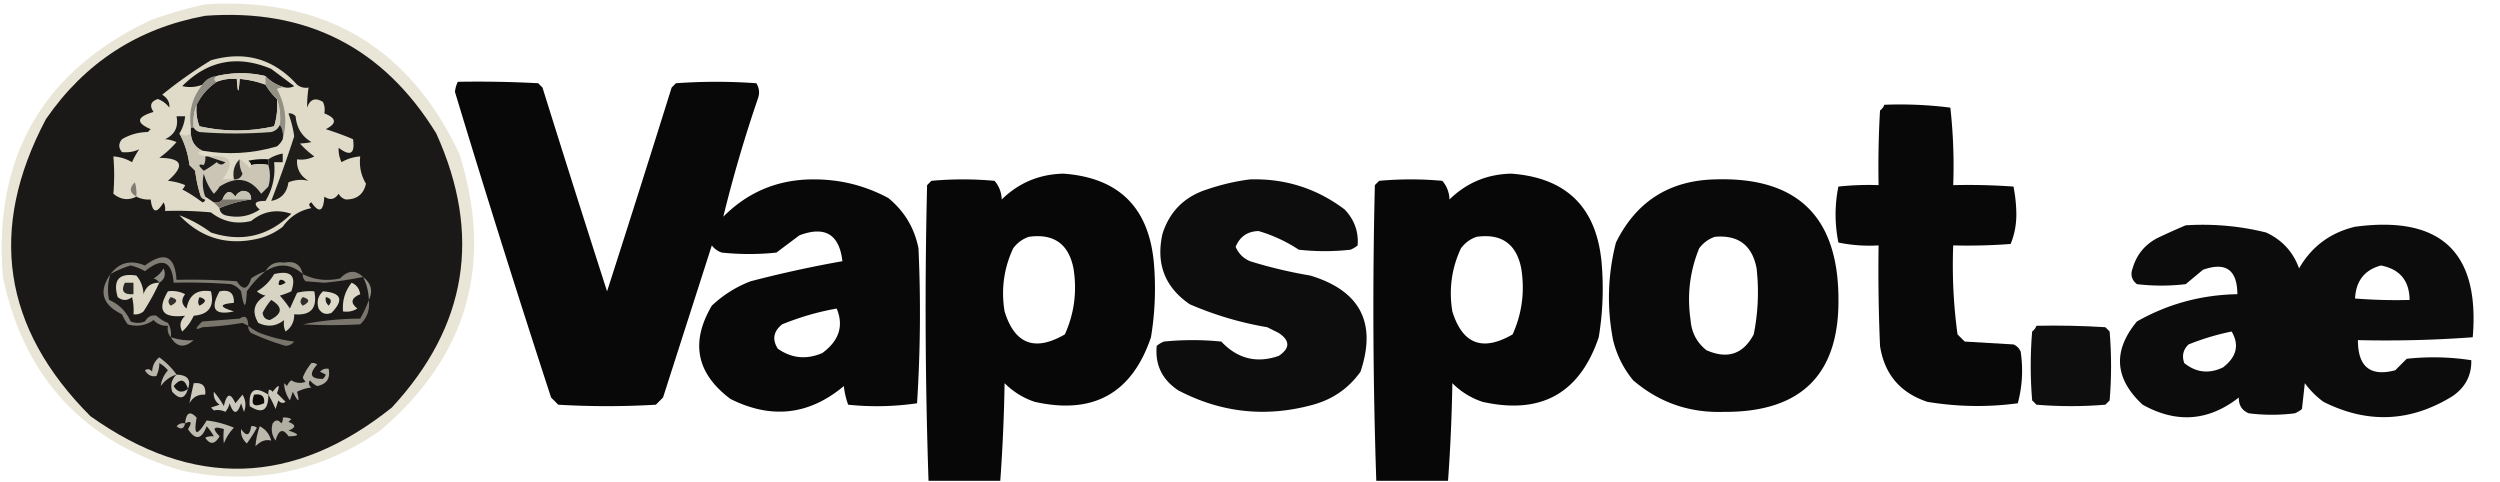
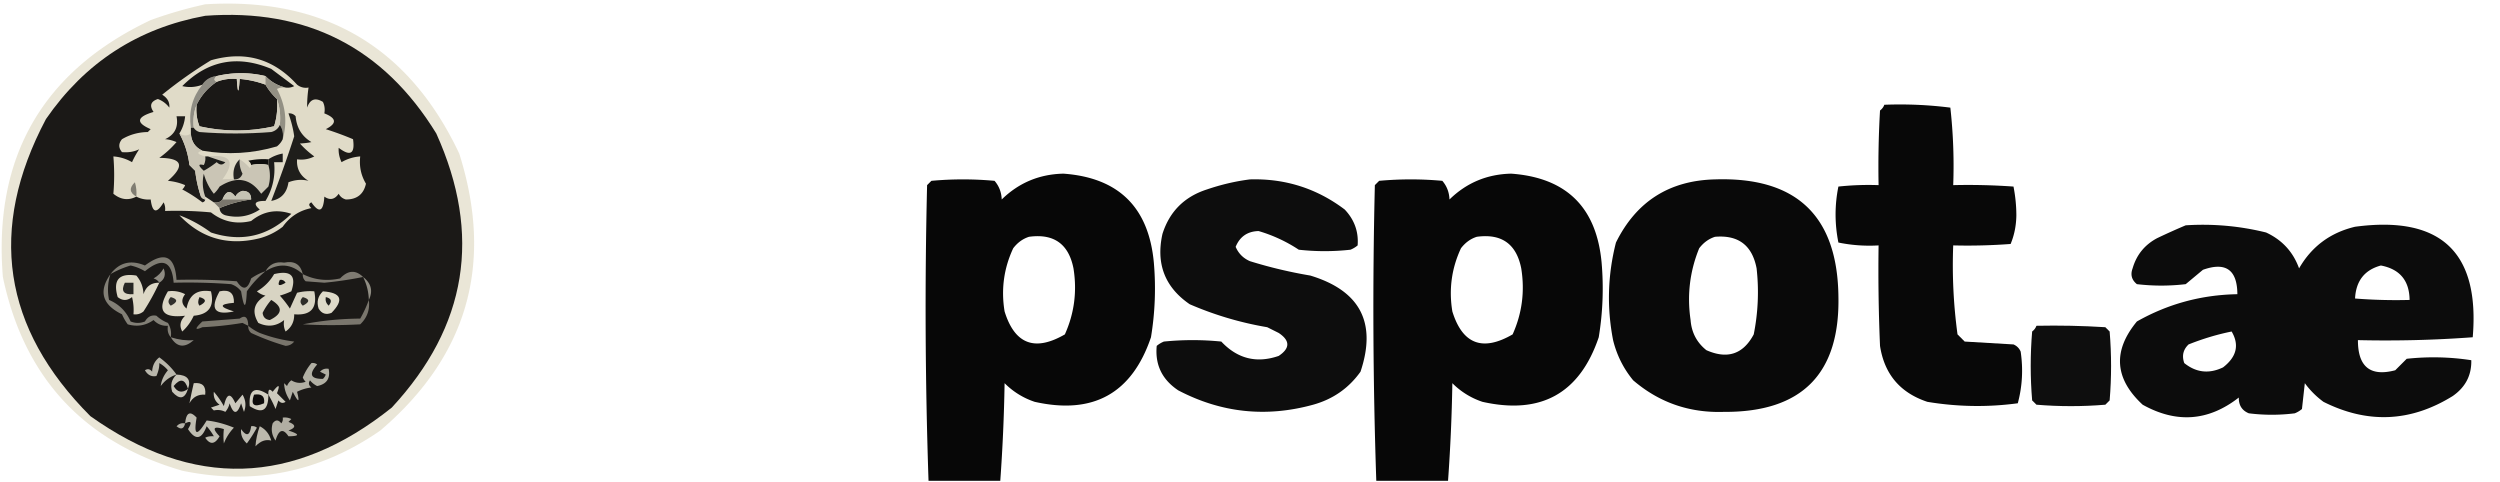
<svg xmlns="http://www.w3.org/2000/svg" width="871" height="168" style="shape-rendering:geometricPrecision;text-rendering:geometricPrecision;image-rendering:optimizeQuality;fill-rule:evenodd;clip-rule:evenodd">
  <path style="opacity:.712" fill="#e2dcc8" d="M71.5 1.5c41.432-2.547 70.932 14.786 88.5 52 12.135 38.365 2.969 70.532-27.5 96.5-20.934 14.52-43.934 19.187-69 14C29.168 154.001 8.335 131.501 1 96.5-2.358 54.701 14.809 24.868 52.5 7a149.179 149.179 0 0 1 19-5.5z" />
  <path style="opacity:1" fill="#1b1917" d="M71.5 5.5c35.261-2.62 62.094 11.046 80.5 41 15.956 35.312 10.79 67.146-15.5 95.5-34.264 27.377-69.264 28.377-105 3C.881 114.336-4.285 79.836 16 41.5c13.588-19.703 32.088-31.703 55.5-36z" />
-   <path style="opacity:.965" d="M159.5 28.5c9.339-.166 18.673 0 28 .5l1.5 1.5a8783.449 8783.449 0 0 0 22.5 71 8783.449 8783.449 0 0 0 22.5-71l1.5-1.5a196.24 196.24 0 0 1 28 0c1.076 1.726 1.243 3.56.5 5.5a475.888 475.888 0 0 0-12 41c8.767-8.816 19.433-13.149 32-13 9.054.055 17.554 2.222 25.5 6.5 5.595 4.59 9.095 10.424 10.5 17.5a492.88 492.88 0 0 1-.5 54 96.54 96.54 0 0 1-24 .5 26.67 26.67 0 0 1-1.5-6.5c-12.088 10.131-25.255 11.631-39.5 4.5-11.877-8.893-14.044-19.726-6.5-32.5a40.865 40.865 0 0 1 13.5-8.5 409.264 409.264 0 0 1 32-7c-1.091-9.382-6.091-12.382-15-9l-8 6a90.496 90.496 0 0 1-19 0 6.977 6.977 0 0 1-3.5-2.5l-17 53-2.5 2.5a289.106 289.106 0 0 1-34 0l-2.5-2.5A5140.923 5140.923 0 0 1 158.5 32a10.984 10.984 0 0 1 1-3.5zm132 79c2.514 6.03.848 11.196-5 15.5-5.514 2.365-10.681 1.865-15.5-1.5-2.045-3.219-1.545-6.052 1.5-8.5 6.245-2.539 12.578-4.373 19-5.5z" />
  <path style="opacity:1" fill="#e0dbc8" d="M47.5 68.5c-2.767 1.432-5.434 1.099-8-1a77.41 77.41 0 0 0 0-13c2.327.165 4.493.831 6.5 2 .706-1.58 1.54-3.08 2.5-4.5-1.811.875-3.811 1.209-6 1-1.247-1.494-1.247-2.994 0-4.5 2.72-1.61 5.72-2.444 9-2.5l1-1c-5.26-2.252-4.926-4.252 1-6-1.5-2.167-1-3.667 1.5-4.5 1.605.6 2.938 1.6 4 3 .163-1.887-.67-3.387-2.5-4.5a155.136 155.136 0 0 1 17-12c11.813-3.381 21.813-.548 30 8.5 1.189.929 2.522 1.262 4 1a45.3 45.3 0 0 0-.5 7c1.01-2.947 2.843-3.614 5.5-2 .596 1.216.763 2.55.5 4 4.285 1.682 4.451 3.515.5 5.5a108.553 108.553 0 0 1 9.5 3.5c.725 5.089-.942 6.089-5 3-.122 1.669.212 3.335 1 5a14.827 14.827 0 0 1 6.5-2c-.392 3.448.275 6.614 2 9.5-.811 3.675-3.144 5.508-7 5.5-1.147-.318-1.981-.984-2.5-2-1.396 2.027-3.062 2.36-5 1-.31 5.232-1.81 5.898-4.5 2-1.006.438-1.006 1.104 0 2-4.176.828-7.509 2.994-10 6.5a22.584 22.584 0 0 1-8 4c-11.014 2.752-20.347.085-28-8 3.806 1.41 7.473 3.41 11 6 10.668 3.498 20.001 1.331 28-6.5-5.155-1.744-9.822-.91-14 2.5-5.194 1.242-9.86.242-14-3-5.323-.5-10.656-.666-16-.5a4.932 4.932 0 0 0-.5-3c-2.416 4.045-3.916 3.712-4.5-1-1.791.134-3.458-.2-5-1z" />
  <path style="opacity:1" fill="#1a1816" d="M92.5 29.5a21.628 21.628 0 0 0 4 5c.284 3.277-.05 6.443-1 9.5-8.672 1.95-17.338 1.95-26 0-.935-2.38-1.268-4.88-1-7.5 1.617-3.284 3.95-5.95 7-8 2.217-.869 4.55-1.202 7-1 .333 5.333.667 5.333 1 0 3.098.256 6.098.922 9 2z" />
  <path style="opacity:1" fill="#8e8c83" d="M75.5 26.5c-1.006.896-1.006 1.562 0 2-3.05 2.05-5.383 4.716-7 8-.973 2.448-1.306 5.115-1 8h-1c-.827-5.653.507-10.653 4-15 1.16-1.75 2.826-2.75 5-3z" />
  <path style="opacity:1" fill="#171615" d="M99.5 30.5c-2.675-.603-5.008-1.936-7-4-5.667-1.333-11.333-1.333-17 0-2.174.25-3.84 1.25-5 3a11.596 11.596 0 0 1-7 .5c8.887-8.944 19.22-10.944 31-6l8 6a4.932 4.932 0 0 1-3 .5z" />
  <path style="opacity:1" fill="#d4cfbf" d="M92.5 26.5v3a33.685 33.685 0 0 0-9-2c-.333 5.333-.667 5.333-1 0-2.45-.202-4.783.131-7 1-1.006-.438-1.006-1.104 0-2 5.667-1.333 11.333-1.333 17 0z" />
  <path style="opacity:.968" d="M656.5 36.5c7.723-.3 15.39.033 23 1a183.082 183.082 0 0 1 1 27c7.008-.166 14.008 0 21 .5a52.577 52.577 0 0 1 1 10c-.05 3.603-.717 6.936-2 10-6.658.5-13.325.666-20 .5a178.5 178.5 0 0 0 1.5 31l2.5 2.5 17 1c1.167.5 2 1.333 2.5 2.5.909 6.112.576 12.112-1 18-10.484 1.415-20.984 1.248-31.5-.5-9.484-3.149-14.984-9.649-16.5-19.5a612.383 612.383 0 0 1-.5-35c-4.733.277-9.4-.056-14-1-1.31-6.556-1.31-13.056 0-19.5 4.655-.5 9.321-.666 14-.5-.166-8.673 0-17.34.5-26 .717-.544 1.217-1.21 1.5-2z" />
  <path style="opacity:1" fill="#939084" d="M92.5 26.5c1.992 2.064 4.325 3.397 7 4a4.932 4.932 0 0 0-3 .5c3.012 5.675 3.678 11.509 2 17.5.284-1.915-.049-3.581-1-5 .31-3.213-.023-6.213-1-9a21.628 21.628 0 0 1-4-5v-3z" />
  <path style="opacity:1" fill="#d0ccbc" d="M96.5 34.5c.977 2.787 1.31 5.787 1 9-.558 1.29-1.558 2.123-3 2.5-8.333.667-16.667.667-25 0-.916-.278-1.582-.778-2-1.5-.306-2.885.027-5.552 1-8-.268 2.62.065 5.12 1 7.5 8.662 1.95 17.328 1.95 26 0 .95-3.057 1.284-6.223 1-9.5z" />
  <path style="opacity:1" fill="#1a1917" d="M97.5 43.5c.951 1.419 1.284 3.085 1 5-.453.958-1.12 1.792-2 2.5-8.572 2.516-17.238 3.016-26 1.5-2.51-1.182-3.843-3.182-4-6v-2h1c.418.722 1.084 1.222 2 1.5 8.333.667 16.667.667 25 0 1.442-.377 2.442-1.21 3-2.5z" />
  <path style="opacity:1" fill="#1e1c1a" d="M62.5 46.5c1.85 3.383 3.016 7.05 3.5 11l2 2a43.094 43.094 0 0 0 2 9c.383.556.883.89 1.5 1-.06.543-.393.876-1 1a47.643 47.643 0 0 0-7-4.5c.457-.414.79-.914 1-1.5a20.216 20.216 0 0 0-6-1.5c6.028-5.279 5.028-7.945-3-8a34.522 34.522 0 0 0 6-5.5c-1.48-.613-2.813-.946-4-1 3.393-1.58 4.727-4.247 4-8h3c-.204 2.185-.87 4.185-2 6z" />
  <path style="opacity:1" fill="#0e0e0d" d="M93.5 55.5v2c-1.786-.457-3.786-.457-6 0-.11-.617-.444-1.117-1-1.5a24.939 24.939 0 0 1 7-.5z" />
  <path style="opacity:1" fill="#1f1e1b" d="M100.5 39.5c.996-.086 1.829.248 2.5 1 .328 4 2.161 7 5.5 9-1.082.249-2.415.415-4 .5a31.83 31.83 0 0 0 5 4.5 9.864 9.864 0 0 1-6 1c-.231 3.285 1.103 5.785 4 7.5-2.276-.574-4.609-.408-7 .5-.532 3.694-2.532 5.861-6 6.5a414.812 414.812 0 0 0 8-22.5c-.333-2.505-1-5.172-2-8z" />
  <path style="opacity:1" fill="#cac5b5" d="M62.5 46.5c1.464.905 2.798.905 4 0 .157 2.818 1.49 4.818 4 6-2.165.562-1.832 1.229 1 2a4.932 4.932 0 0 1-.5 3c-2.033-.516-2.033.15 0 2a32.367 32.367 0 0 0 4.5-3c1.109 1.09 2.109 1.09 3 0a168.86 168.86 0 0 1-6-2c7.91-.83 9.577 1.837 5 8a21.973 21.973 0 0 1 4 0c1.495.085 2.495-.581 3-2a9.106 9.106 0 0 1-1-5c1.294.79 2.46 1.79 3.5 3 .399-.228.565-.562.5-1 2.214-.457 4.214-.457 6 0 .71 2.582.71 5.082 0 7.5L91 67.5c-3.784-5.419-8.618-6.252-14.5-2.5a11.383 11.383 0 0 1-2 2.5c-1.606-2.012-2.773-4.345-3.5-7-.602 2.72-.435 5.387.5 8v1c-.617-.11-1.117-.444-1.5-1a43.094 43.094 0 0 1-2-9l-2-2c-.484-3.95-1.65-7.617-3.5-11z" />
  <path style="opacity:1" fill="#252421" d="M83.5 55.5a9.106 9.106 0 0 0 1 5c-.505 1.419-1.505 2.085-3 2-.51-2.888.156-5.221 2-7z" />
  <path style="opacity:1" fill="#1c1c1a" d="M71.5 54.5h1c1.87.665 3.87 1.331 6 2-.891 1.09-1.891 1.09-3 0a32.367 32.367 0 0 1-4.5 3c-2.033-1.85-2.033-2.516 0-2 .483-.948.65-1.948.5-3z" />
  <path style="opacity:.97" d="M348.5 167.5h-25a1781.34 1781.34 0 0 1-.5-103l1.5-1.5a121.244 121.244 0 0 1 22 0c1.574 1.826 2.407 3.993 2.5 6.5 5.94-5.817 13.107-8.817 21.5-9 19.23 1.396 29.73 11.73 31.5 31 .752 8.708.419 17.375-1 26-6.63 19.57-20.13 27.07-40.5 22.5a26.592 26.592 0 0 1-10.5-6.5 612.897 612.897 0 0 1-1.5 34zm10-85c8.643-1.186 13.81 2.48 15.5 11 1.291 8.009.291 15.676-3 23-10.474 6.077-17.474 3.411-21-8-1.263-7.68-.263-15.013 3-22 1.5-1.969 3.333-3.302 5.5-4zM504.5 167.5h-25a1781.34 1781.34 0 0 1-.5-103l1.5-1.5a121.244 121.244 0 0 1 22 0c1.574 1.826 2.407 3.993 2.5 6.5 5.94-5.817 13.107-8.817 21.5-9 19.23 1.396 29.73 11.73 31.5 31 .752 8.708.419 17.375-1 26-6.63 19.57-20.13 27.07-40.5 22.5a26.592 26.592 0 0 1-10.5-6.5 612.897 612.897 0 0 1-1.5 34zm10-85c8.643-1.186 13.81 2.48 15.5 11 1.291 8.009.291 15.676-3 23-10.474 6.077-17.474 3.411-21-8-1.263-7.68-.263-15.013 3-22 1.5-1.969 3.333-3.302 5.5-4z" />
  <path style="opacity:.949" d="M435.5 62.5c12.274-.35 23.274 3.15 33 10.5 3.369 3.558 4.869 7.724 4.5 12.5a9.465 9.465 0 0 1-2.5 1.5c-6 .667-12 .667-18 0a52.024 52.024 0 0 0-14-6.5c-3.868.1-6.535 1.933-8 5.5 1 2.333 2.667 4 5 5a160.268 160.268 0 0 0 21 5c17.382 5.266 23.215 16.433 17.5 33.5-4.092 5.745-9.592 9.578-16.5 11.5-16.361 4.511-32.028 2.844-47-5-5.628-3.753-8.128-8.92-7.5-15.5a9.454 9.454 0 0 1 2.5-1.5 100.2 100.2 0 0 1 20 0c5.632 5.991 12.299 7.658 20 5 4-2.667 4-5.333 0-8l-4-2a116.962 116.962 0 0 1-27-8c-8.647-5.928-11.814-14.095-9.5-24.5 2.474-7.807 7.641-12.974 15.5-15.5 5.011-1.708 10.011-2.874 15-3.5z" />
  <path style="opacity:.962" d="M597.5 62.5c28.237-.924 42.57 12.576 43 40.5.643 27.191-12.69 40.691-40 40.5-11.993.383-22.493-3.283-31.5-11-3.388-4.109-5.721-8.775-7-14-2.211-11.414-1.877-22.747 1-34 7.064-14.282 18.564-21.616 34.5-22zm0 20c8.133-.701 12.967 2.965 14.5 11a74.602 74.602 0 0 1-1 23c-3.676 6.914-9.176 8.748-16.5 5.5-3.34-2.672-5.174-6.172-5.5-10.5-1.274-8.655-.274-16.989 3-25 1.5-1.969 3.333-3.302 5.5-4z" />
  <path style="opacity:1" fill="#807d72" d="M47.5 68.5c-2.398-1.382-2.565-3.049-.5-5 .493 1.634.66 3.3.5 5z" />
  <path style="opacity:1" fill="#1d1c1a" d="M76.5 72.5a42.552 42.552 0 0 1 11-3c.016-1.984-.984-2.984-3-3-1.147.318-1.98.984-2.5 2-1.767-2.406-3.267-2.073-4.5 1-.709.904-1.709 1.237-3 1l-3-2c-.935-2.613-1.102-5.28-.5-8 .727 2.655 1.894 4.988 3.5 7a11.383 11.383 0 0 0 2-2.5c5.882-3.752 10.716-2.919 14.5 2.5l2.5-2.5c.71-2.418.71-4.918 0-7.5v-2a13.213 13.213 0 0 1 5-2v3h-3c.499 4.864-.501 9.365-3 13.5-3.745-.035-4.412.965-2 3-3.642 2.408-7.642 3.075-12 2-1.256-.417-1.923-1.25-2-2.5z" />
  <path style="opacity:1" fill="#c5c3b4" d="M87.5 69.5h-10c1.233-3.073 2.733-3.406 4.5-1 .52-1.016 1.353-1.682 2.5-2 2.016.016 3.016 1.016 3 3z" />
  <path style="opacity:1" fill="#7a766c" d="M77.5 69.5h10a42.552 42.552 0 0 0-11 3l-2-2c1.291.237 2.291-.096 3-1z" />
  <path style="opacity:.952" d="M761.5 78.5c9.494-.605 18.828.229 28 2.5 5.588 2.586 9.421 6.753 11.5 12.5 4.375-7.612 10.875-12.446 19.5-14.5 29.834-3.993 43.501 8.84 41 38.5a411.05 411.05 0 0 1-40 1c-.019 9.292 4.314 12.792 13 10.5l4-4c7.58-.813 15.08-.647 22.5.5.125 5.247-2.041 9.413-6.5 12.5-14.615 9.055-29.615 9.722-45 2-2.5-1.833-4.667-4-6.5-6.5l-1 9a9.454 9.454 0 0 1-2.5 1.5 64.218 64.218 0 0 1-16 0c-2.387-.976-3.554-2.809-3.5-5.5-10.546 8.244-21.713 9.077-33.5 2.5-9.81-9.088-10.477-18.755-2-29 10.812-6.121 22.479-9.287 35-9.5-.049-8.508-4.049-11.341-12-8.5l-6 5a72.496 72.496 0 0 1-17 0c-1.825-1.466-2.325-3.3-1.5-5.5 1.35-4.685 4.183-8.185 8.5-10.5a235.73 235.73 0 0 1 10-4.5zm68 14c6.592 1.26 9.925 5.26 10 12-6.342.166-12.675 0-19-.5.314-6.128 3.314-9.96 9-11.5zm-52 23c2.748 4.675 1.748 8.842-3 12.5-4.863 2.329-9.363 1.829-13.5-1.5-.896-2.525-.396-4.692 1.5-6.5 4.982-1.99 9.982-3.49 15-4.5z" />
  <path style="opacity:1" fill="#838076" d="M105.5 95.5c-4.038-3.603-8.371-3.937-13-1 1.374-2.459 3.54-3.459 6.5-3 3.575-.73 5.742.603 6.5 4z" />
  <path style="opacity:1" fill="#7f7b72" d="M126.5 96.5a130.126 130.126 0 0 1-13.5 2l-6.5-.5c-.752-.67-1.086-1.504-1-2.5 4.038 2.022 8.371 2.522 13 1.5 2.726-2.879 5.393-3.045 8-.5z" />
  <path style="opacity:1" fill="#8e8b82" d="M55.5 98.5c-.417-.722-1.084-1.222-2-1.5 1.5-.833 2.667-2 3.5-3.5.877 2.174.377 3.84-1.5 5z" />
  <path style="opacity:1" fill="#7f7c73" d="M92.5 94.5a33.947 33.947 0 0 0-6.5 7c-.303 6.296-.97 6.296-2 0a6.978 6.978 0 0 0-3.5-2.5c-6.658-.5-13.325-.666-20-.5-.621-7.604-3.955-8.937-10-4a16.233 16.233 0 0 0-5-2 33.144 33.144 0 0 0-7 3c3.06-4.066 7.06-5.066 12-3 6.783-5.058 10.45-3.391 11 5 7.008-.166 14.008 0 21 .5 2.13 3.266 3.796 2.933 5-1a19.16 19.16 0 0 1 5-2.5z" />
  <path style="opacity:1" fill="#908d83" d="M126.5 96.5c2.84 2.215 3.507 4.882 2 8a18.974 18.974 0 0 0-2-8z" />
  <path style="opacity:1" fill="#827f76" d="M38.5 95.5c-.968 2.945-1.134 5.945-.5 9 3.5 1.5 6 4 7.5 7.5 1.667.667 3.333.667 5 0 .966-1.678 2.3-2.345 4-2a12.409 12.409 0 0 0 4 2.5c.952 1.545 1.285 3.212 1 5-.934-1.068-1.268-2.401-1-4-1.983.117-3.65-.55-5-2-2.708 1.936-5.708 2.436-9 1.5a18.085 18.085 0 0 1-2-3.5c-6.903-3.351-8.237-8.017-4-14z" />
  <path style="opacity:1" fill="#ddd8c6" d="M55.5 98.5a80.433 80.433 0 0 1-5.5 10c-1.011.837-2.178 1.17-3.5 1a18.437 18.437 0 0 0-.5-6c-1.667 1.333-3.333 1.333-5 0-1.72-5.944.447-8.444 6.5-7.5 1.574 1.826 2.407 3.993 2.5 6.5.875-2.715 2.708-4.048 5.5-4z" />
  <path style="opacity:1" fill="#272623" d="M43.5 98.5h3v4c-3.454.233-4.454-1.1-3-4z" />
  <path style="opacity:1" fill="#d8d4c4" d="M76.5 101.5c3.45-.744 5.116.59 5 4-5.195.442-5.195 1.442 0 3-6.772 1.469-8.439-.864-5-7z" />
-   <path style="opacity:1" fill="#ddd8c7" d="M122.5 98.5c1.685.684 2.685 2.017 3 4-3.195 1.329-3.528 2.995-1 5-1.545.952-3.212 1.285-5 1-.303-3.776.697-7.109 3-10z" />
+   <path style="opacity:1" fill="#ddd8c7" d="M122.5 98.5z" />
  <path style="opacity:1" fill="#dcd7c6" d="M58.5 101.5a9.86 9.86 0 0 1 6 1c-1.439 1.843-1.272 3.51.5 5 .863-4.788 3.696-6.788 8.5-6 1.263 5.227-.737 8.06-6 8.5-.979 2.137-2.312 3.971-4 5.5-1.078-1.975-.745-3.808 1-5.5-7.913.948-9.913-1.886-6-8.5z" />
  <path style="opacity:1" fill="#302f2c" d="M59.5 103.5c2.512.716 2.512 1.716 0 3-1.062-.925-1.062-1.925 0-3z" />
  <path style="opacity:1" fill="#1c1b19" d="M69.5 103.5c2.512.716 2.512 1.716 0 3-.587-.733-.587-1.733 0-3z" />
  <path style="opacity:1" fill="#dedac9" d="M112.5 101.5c6.429.459 7.429 2.959 3 7.5-1.933.783-3.433.283-4.5-1.5-.748-2.34-.248-4.34 1.5-6z" />
  <path style="opacity:1" fill="#1d1d1b" d="M113.5 103.5c1.965.448 2.298 1.448 1 3-.886-.825-1.219-1.825-1-3z" />
  <path style="opacity:1" fill="#7a766c" d="M86.5 113.5a44.147 44.147 0 0 1-2-1 116.82 116.82 0 0 1-14 1.5c-2.7 1.21-2.7.543 0-2l13-1c1.89-1.349 2.89-.516 3 2.5z" />
  <path style="opacity:1" fill="#d8d4c3" d="M95.5 95.5c5.86-1.426 7.86.574 6 6a28.926 28.926 0 0 1-4 1.5 36.012 36.012 0 0 1 3.5 4.5c.837-1.851 1.671-3.684 2.5-5.5a18.453 18.453 0 0 1 6-.5c1.163 5.834-1.171 8.5-7 8 .053 2.561-.947 4.561-3 6-.596-1.216-.763-2.549-.5-4-2.76 2.203-5.76 2.536-9 1-2.385-3.957-1.552-7.124 2.5-9.5a6.802 6.802 0 0 1-3-1.5 16.27 16.27 0 0 0 6-6z" />
  <path style="opacity:1" fill="#2d2c28" d="M105.5 103.5c2.512.716 2.512 1.716 0 3-1.062-.925-1.062-1.925 0-3z" />
  <path style="opacity:1" fill="#1e1c1a" d="M94.5 104.5c4.127 2.495 3.96 4.828-.5 7-1.5-.167-2.333-1-2.5-2.5a20.958 20.958 0 0 1 3-4.5z" />
  <path style="opacity:1" fill="#161514" d="M97.5 97.5c.876-.13 1.543.203 2 1-2.308 1.373-2.975 1.04-2-1z" />
  <path style="opacity:1" fill="#7a766d" d="M128.5 104.5c.43 3.362-.57 6.195-3 8.5-6.781.365-13.448.365-20 0 6.497-1.294 13.164-1.961 20-2a40.747 40.747 0 0 0 3-6.5z" />
  <path style="opacity:.945" d="M709.5 113.5c8.007-.166 16.007 0 24 .5l1.5 1.5c.667 8 .667 16 0 24l-1.5 1.5c-8 .667-16 .667-24 0l-1.5-1.5c-.667-8-.667-16 0-24 .717-.544 1.217-1.211 1.5-2z" />
  <path style="opacity:1" fill="#79756c" d="M86.5 113.5a16.578 16.578 0 0 0 4 2.5 51.271 51.271 0 0 0 12 3c-.763.944-1.763 1.444-3 1.5a84.24 84.24 0 0 1-12-4.5c-.752-.671-1.086-1.504-1-2.5z" />
  <path style="opacity:1" fill="#89867e" d="M59.5 117.5c2.838.904 5.505 1.237 8 1-3.223 2.851-5.89 2.517-8-1z" />
  <path style="opacity:1" fill="#b9b7ac" d="M61.5 130.5c-2.216.703-4.049 2.036-5.5 4 .222-1.956 1.055-3.79 2.5-5.5a10.756 10.756 0 0 0-3-2.5c.05 1.348-.283 2.848-1 4.5-1.7.345-3.034-.322-4-2 .95-.617 1.782-.451 2.5.5.098-2.119.93-3.786 2.5-5 2.403 1.736 4.403 3.736 6 6z" />
  <path style="opacity:1" fill="#c7c4b8" d="M61.5 130.5c3.83.127 5.163 1.794 4 5-1.11 3.529-2.943 3.862-5.5 1-.748-2.34-.248-4.34 1.5-6z" />
  <path style="opacity:1" fill="#161413" d="M65.5 135.5c-2.051 1.538-3.718 1.204-5-1 2.297-2.79 3.964-2.456 5 1z" />
  <path style="opacity:1" fill="#b1afa3" d="M108.5 126.5a2.428 2.428 0 0 1 2 .5c-2.99 3.379-2.324 5.045 2 5a3.647 3.647 0 0 0 1-1.5l-2-1c.825-.886 1.825-1.219 3-1 .667 3.333-.667 5.333-4 6a7.248 7.248 0 0 1-2.5-2c-.617.949-.451 1.782.5 2.5a14.72 14.72 0 0 0-5 1.5c.987 3.867.487 3.867-1.5 0l-1 3c-1.301-1.902-1.968-3.902-2-6l1 1a4.457 4.457 0 0 1 1.5-2c1.598.985 3.265 1.151 5 .5a3.647 3.647 0 0 1-1-1.5 18.67 18.67 0 0 1 3-5z" />
  <path style="opacity:1" fill="#cecbbd" d="M67.5 133.5c3-.333 4.333 1 4 4-2.48-.177-4.314.823-5.5 3 .437-2.257.937-4.59 1.5-7z" />
  <path style="opacity:1" fill="#d1cec0" d="M93.5 137.5c.027 5.516-2.14 6.849-6.5 4-.418-5.762 1.749-7.096 6.5-4z" />
  <path style="opacity:1" fill="#cccabd" d="M93.5 137.5c-.107-1.879.393-2.212 1.5-1 2.173-2.777 2.673-2.61 1.5.5l3 3c-.95.617-1.782.451-2.5-.5l-1 3a38.715 38.715 0 0 0-2.5-5z" />
  <path style="opacity:1" fill="#0e0c0b" d="M88.5 137.5c2.666-.434 3.833.566 3.5 3-3.597 1.566-4.763.566-3.5-3z" />
  <path style="opacity:1" fill="#cbc8bd" d="M74.5 136.5a28.936 28.936 0 0 1 3.5 5c.973-4.489 2.306-4.822 4-1l2.5-3c1.141 1.921 1.308 3.921.5 6l-1-3c-1.333 4-2.667 4-4 0a6.807 6.807 0 0 1-1.5 3c-1.232-.645-2.565-.811-4-.5l-1-1 3-1c-1.537-1.11-2.204-2.61-2-4.5z" />
  <path style="opacity:1" fill="#bebcb0" d="M64.5 147.5c.38-3.799 1.714-4.465 4-2-1.097 6.327.07 6.66 3.5 1 3.013.318 6.18 1.151 9.5 2.5a16.465 16.465 0 0 0-3.5 5.5 21.405 21.405 0 0 1 0-5c-3.697-1.143-4.197-.31-1.5 2.5-1.633 2.86-3.3 3.027-5 .5.762-.411 1.762-.577 3-.5a20.477 20.477 0 0 0-2.5-3.5c-1.75 4.656-3.918 4.989-6.5 1 1.488-2.386 1.155-3.052-1-2z" />
  <path style="opacity:1" fill="#b4b2a8" d="M64.5 147.5c-.448 1.965-1.448 2.298-3 1 .825-.886 1.825-1.219 3-1z" />
  <path style="opacity:1" fill="#b1aea3" d="M98.5 145.5a4.934 4.934 0 0 1 3 .5l-1 1c2.667 1 2.667 2 0 3 4.002 1.301 4.002 1.968 0 2-1.88-2.86-3.38-2.36-4.5 1.5-1.301-1.865-1.635-3.865-1-6 1-1.333 2-1.333 3 0a2.427 2.427 0 0 0 .5-2z" />
  <path style="opacity:1" fill="#bdbbb1" d="M87.5 148.5a2.429 2.429 0 0 1 2 .5 47.06 47.06 0 0 1-3.5 5.5c-1.548-1.414-2.215-3.08-2-5 1.866 2.659 3.033 2.326 3.5-1z" />
  <path style="opacity:1" fill="#bcb8ac" d="M90.5 148.5c2.034 1.048 3.367 2.714 4 5-1.936-.519-3.77.147-5.5 2 .157-2.331.657-4.664 1.5-7z" />
</svg>